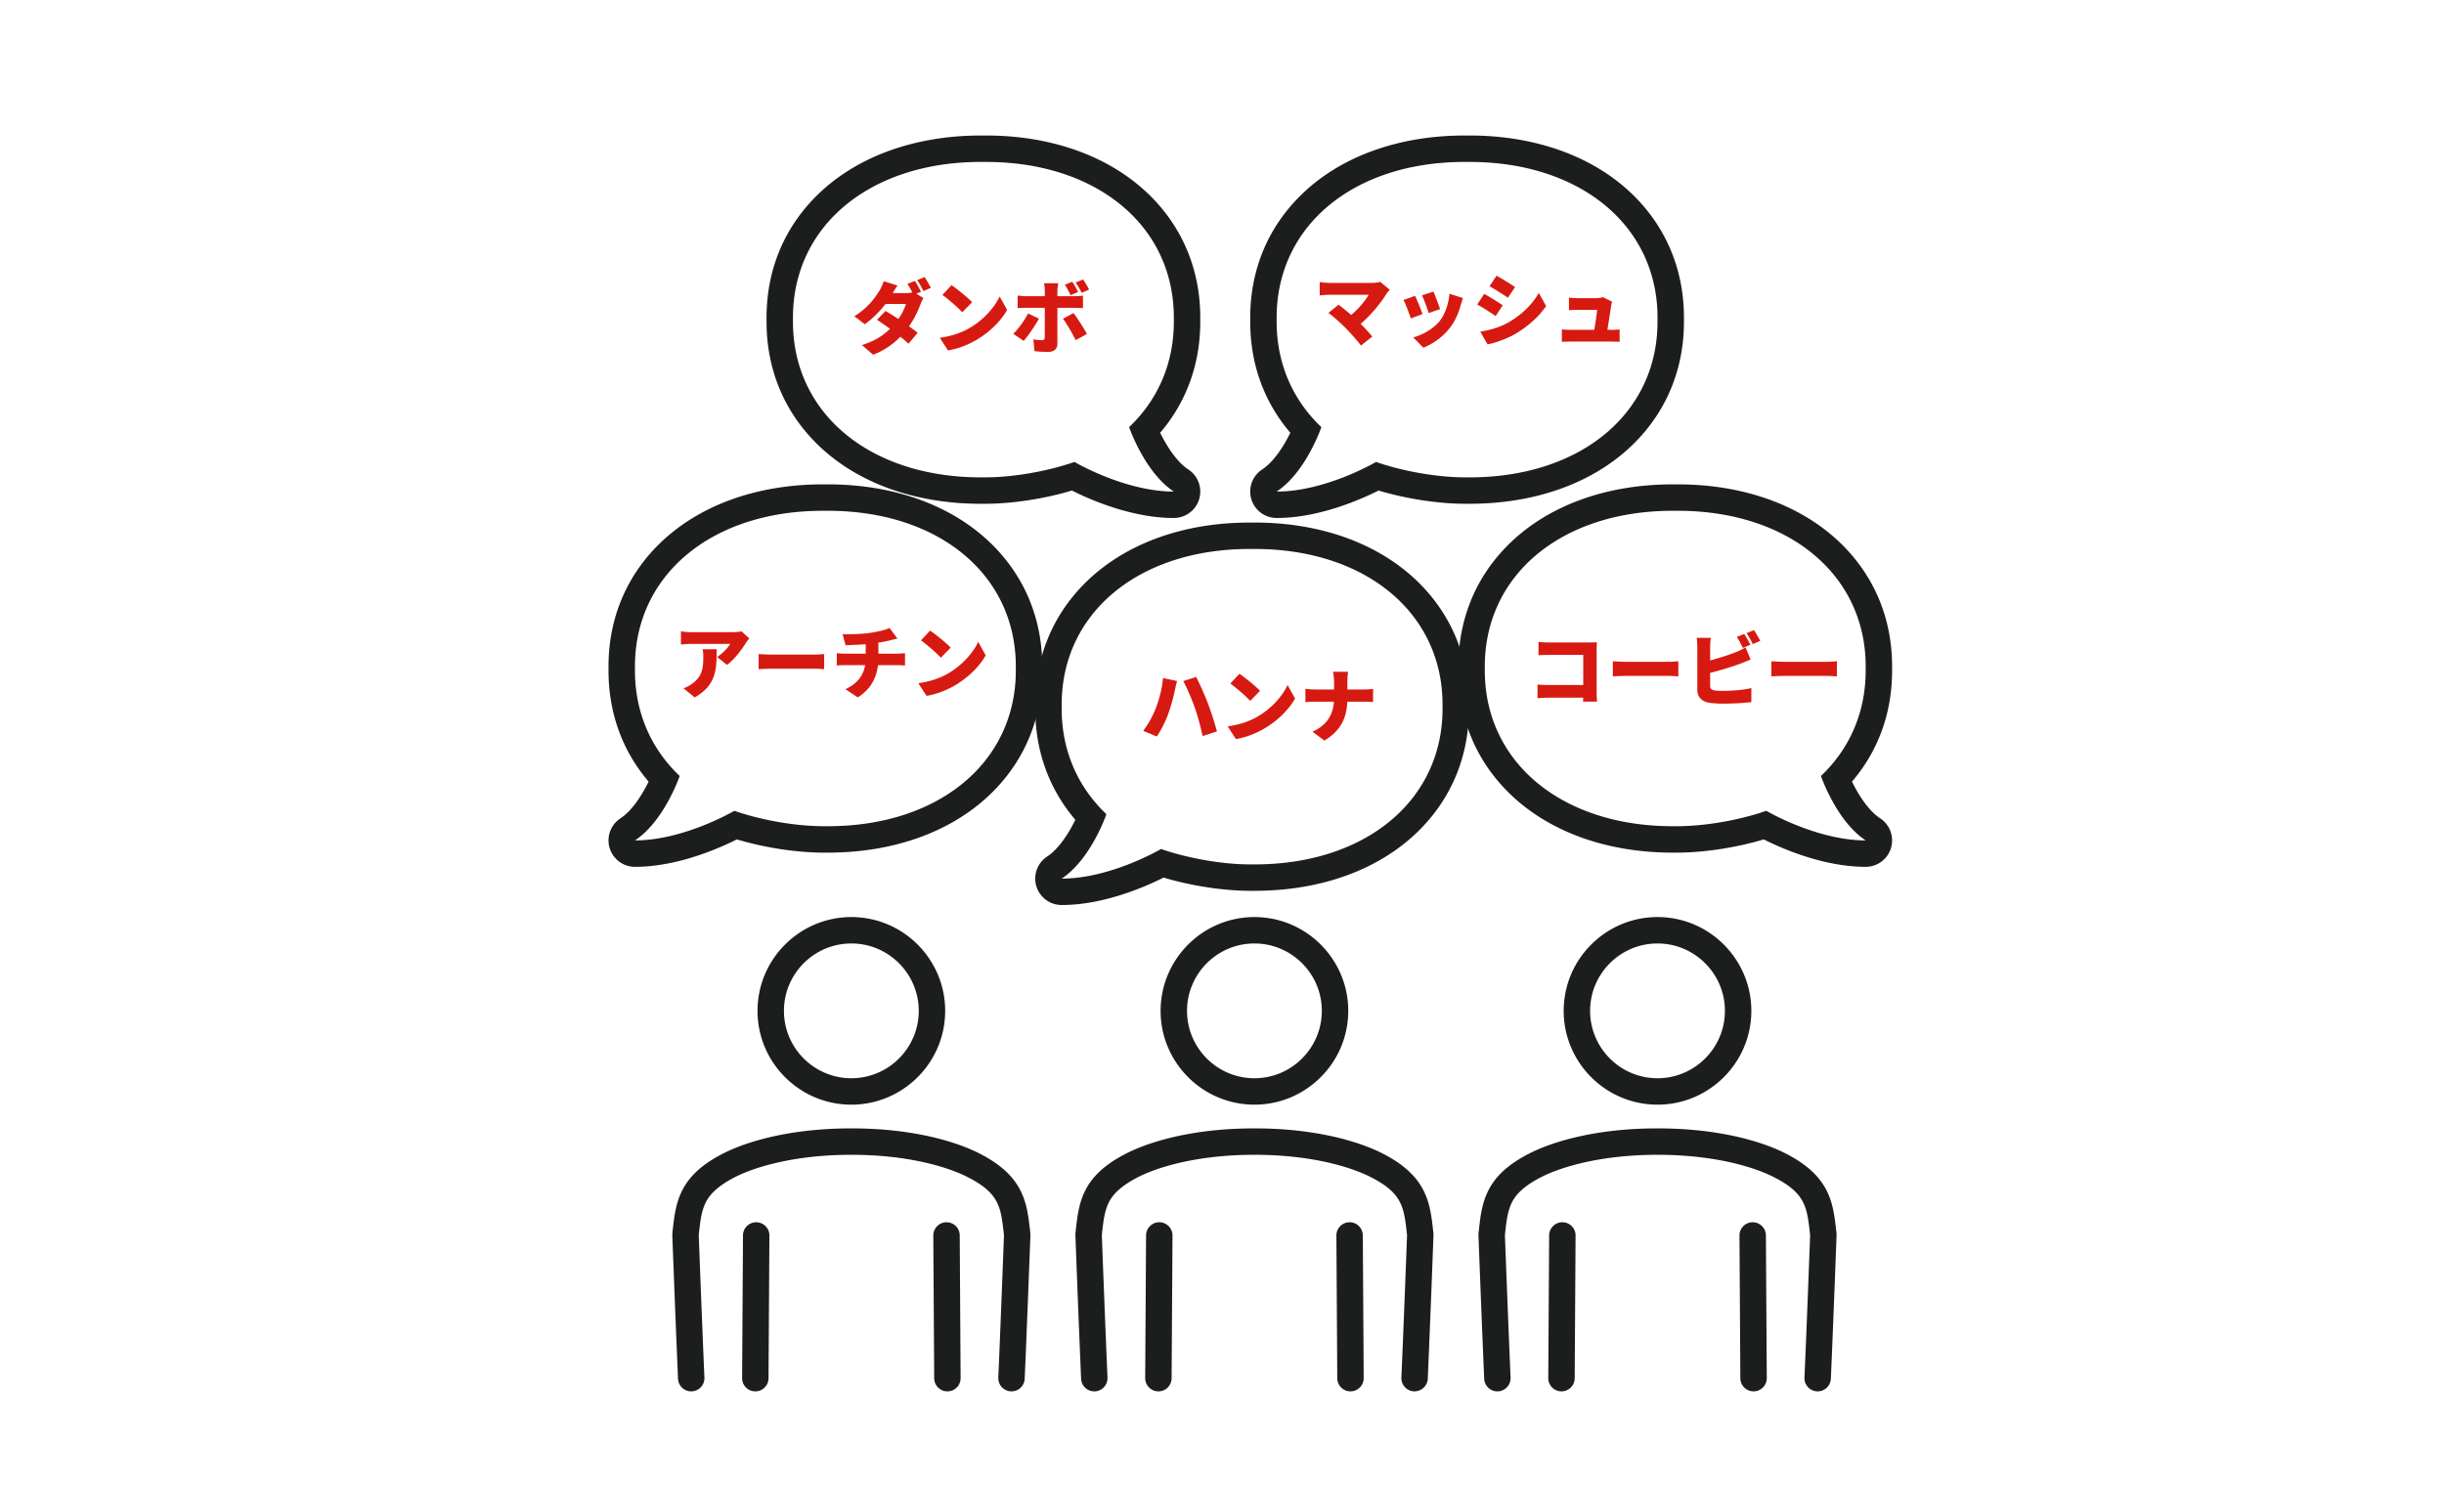
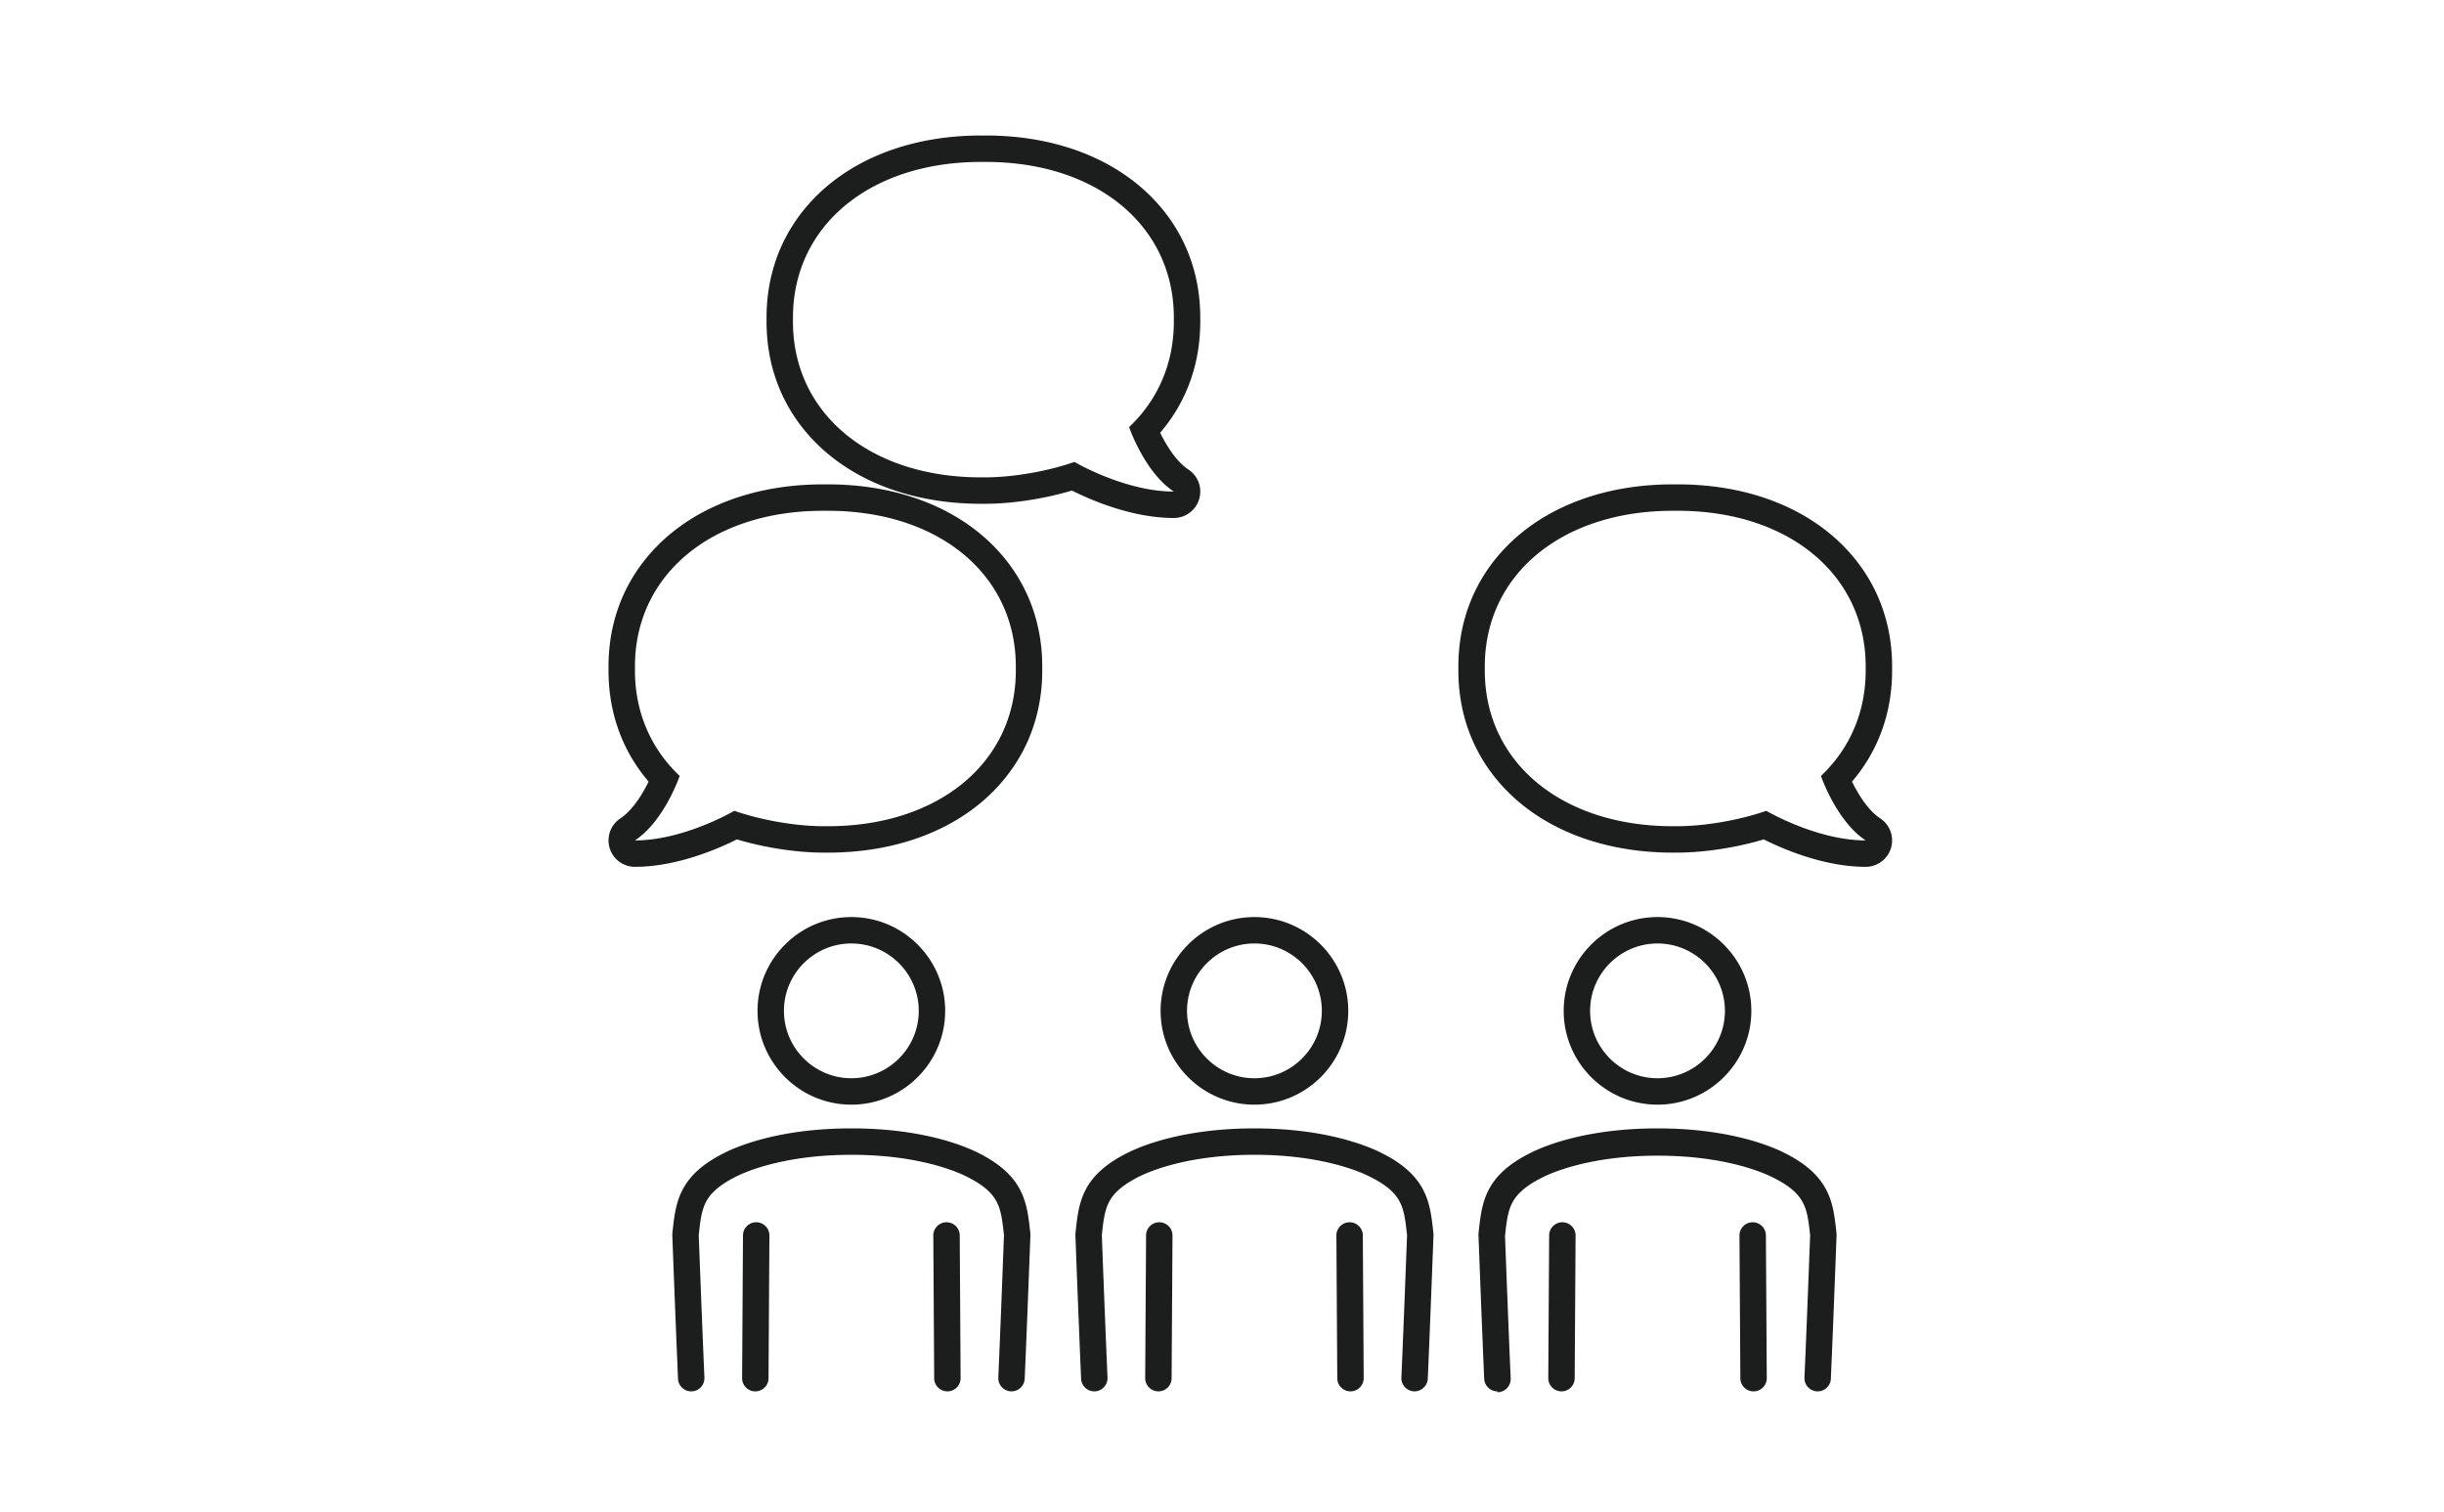
<svg xmlns="http://www.w3.org/2000/svg" id="uuid-18a9cc84-60f5-4a1e-8575-5ca80731cef6" data-name="レイヤー 2" width="370" height="229">
  <defs>
    <style>.uuid-d05e5ec8-aed7-425b-b26f-5464124f9886{fill:#1c1d1d}</style>
  </defs>
  <g id="uuid-eda5f481-185d-4a38-8c47-99bfbf8d27f5" data-name="レイヤー 1">
    <path fill="#fff" d="M0 0h370v229H0z" />
    <path class="uuid-d05e5ec8-aed7-425b-b26f-5464124f9886" d="M128.887 167.274c-7.832 0-14.204-6.37-14.204-14.203s6.372-14.204 14.204-14.204 14.204 6.372 14.204 14.204-6.372 14.203-14.204 14.203zm0-24.407c-5.626 0-10.204 4.577-10.204 10.204 0 5.626 4.578 10.203 10.204 10.203 5.627 0 10.204-4.577 10.204-10.203 0-5.627-4.577-10.204-10.204-10.204zm-24.245 67.82a2 2 0 01-1.996-1.914c-.435-10.162-.864-21.741-.864-21.741-.003-.097 0-.192.01-.288l.021-.196c.24-2.229.466-4.333 1.493-6.335 1.167-2.274 3.213-4.077 6.442-5.678 2.228-1.104 8.554-3.669 19.14-3.669 10.596 0 16.91 2.566 19.133 3.67 6.997 3.46 7.451 7.571 7.932 11.924l.03.277c.012.098.015.196.012.294 0 0-.324 8.792-.695 17.777l-.17 3.966a2 2 0 01-1.995 1.913c-.03 0-.06 0-.09-.002a2 2 0 01-1.91-2.085l.169-3.96c.342-8.295.644-16.426.688-17.609l-.015-.132c-.463-4.186-.694-6.288-5.731-8.78-1.54-.764-7.335-3.253-17.357-3.253-10.016 0-15.824 2.49-17.365 3.253-3.182 1.578-4.183 2.992-4.659 3.919-.687 1.342-.858 2.929-1.074 4.937l-.006.053c.05 1.36.45 12.085.857 21.573a2 2 0 01-2 2.086z" />
    <path class="uuid-d05e5ec8-aed7-425b-b26f-5464124f9886" d="M143.428 210.687a2 2 0 01-2-1.987l-.133-21.606a2 2 0 011.987-2.012h.013a2 2 0 012 1.987l.133 21.606a2 2 0 01-1.988 2.012h-.012zm-29.08 0h-.012a2 2 0 01-1.988-2.012l.134-21.606a2 2 0 012-1.987h.013a2 2 0 011.987 2.012l-.134 21.606a2 2 0 01-2 1.987zm75.562-43.413c-7.832 0-14.204-6.37-14.204-14.203s6.372-14.204 14.204-14.204 14.203 6.372 14.203 14.204-6.371 14.203-14.203 14.203zm0-24.407c-5.627 0-10.204 4.577-10.204 10.204 0 5.626 4.577 10.203 10.204 10.203 5.626 0 10.203-4.577 10.203-10.203 0-5.627-4.577-10.204-10.203-10.204zm-24.244 67.82a2 2 0 01-1.997-1.914c-.435-10.162-.864-21.741-.864-21.741-.003-.097 0-.193.01-.29l.022-.202c.24-2.226.467-4.327 1.493-6.327 1.165-2.274 3.212-4.077 6.442-5.678 2.228-1.104 8.553-3.669 19.139-3.669 10.595 0 16.91 2.566 19.134 3.669 6.995 3.46 7.45 7.57 7.931 11.92l.03.281c.012.099.015.197.012.295 0 0-.324 8.792-.696 17.777l-.168 3.964c-.047 1.105-1.01 1.948-2.083 1.913a2 2 0 01-1.913-2.083l.168-3.96c.344-8.296.645-16.426.69-17.61l-.016-.136c-.463-4.185-.696-6.286-5.73-8.776-1.54-.765-7.337-3.254-17.36-3.254-10.014 0-15.821 2.49-17.362 3.253-3.185 1.578-4.184 2.992-4.66 3.918-.687 1.34-.858 2.926-1.074 4.932l-.007.06c.051 1.361.452 12.085.858 21.572a2 2 0 01-2 2.086z" />
-     <path class="uuid-d05e5ec8-aed7-425b-b26f-5464124f9886" d="M204.451 210.687a2 2 0 01-2-1.987l-.133-21.606a2 2 0 011.987-2.012h.013a2 2 0 012 1.987l.133 21.606a2 2 0 01-1.987 2.012h-.013zm-29.079 0h-.013a2 2 0 01-1.987-2.012l.134-21.606a2 2 0 012-1.987h.012a2 2 0 011.988 2.012l-.134 21.606a2 2 0 01-2 1.987zm75.56-43.413c-7.832 0-14.203-6.37-14.203-14.203s6.371-14.204 14.203-14.204 14.205 6.372 14.205 14.204-6.373 14.203-14.205 14.203zm0-24.407c-5.626 0-10.203 4.577-10.203 10.204 0 5.626 4.577 10.203 10.203 10.203 5.627 0 10.205-4.577 10.205-10.203 0-5.627-4.578-10.204-10.205-10.204zm-24.244 67.82a2 2 0 01-1.996-1.914c-.435-10.162-.864-21.741-.864-21.741-.003-.097 0-.192.01-.288l.021-.196c.24-2.229.466-4.333 1.493-6.335 1.166-2.274 3.213-4.077 6.442-5.678 2.228-1.104 8.553-3.669 19.14-3.669 10.595 0 16.91 2.566 19.134 3.669 6.996 3.462 7.45 7.572 7.93 11.925l.031.277c.012.098.015.196.012.294 0 0-.324 8.792-.695 17.777l-.17 3.966a2 2 0 01-1.996 1.913c-.03 0-.06 0-.088-.002a2 2 0 01-1.912-2.085l.17-3.96c.342-8.295.644-16.426.688-17.609l-.015-.132c-.463-4.186-.694-6.288-5.73-8.78-1.54-.764-7.336-3.253-17.359-3.253-10.015 0-15.823 2.49-17.364 3.253-3.182 1.578-4.183 2.992-4.659 3.919-.688 1.342-.858 2.929-1.074 4.937l-.006.053c.05 1.36.45 12.085.857 21.573a2 2 0 01-2 2.086z" />
+     <path class="uuid-d05e5ec8-aed7-425b-b26f-5464124f9886" d="M204.451 210.687a2 2 0 01-2-1.987l-.133-21.606a2 2 0 011.987-2.012h.013a2 2 0 012 1.987l.133 21.606a2 2 0 01-1.987 2.012h-.013zm-29.079 0h-.013a2 2 0 01-1.987-2.012l.134-21.606a2 2 0 012-1.987h.012a2 2 0 011.988 2.012l-.134 21.606a2 2 0 01-2 1.987zm75.56-43.413c-7.832 0-14.203-6.37-14.203-14.203s6.371-14.204 14.203-14.204 14.205 6.372 14.205 14.204-6.373 14.203-14.205 14.203zm0-24.407c-5.626 0-10.203 4.577-10.203 10.204 0 5.626 4.577 10.203 10.203 10.203 5.627 0 10.205-4.577 10.205-10.203 0-5.627-4.578-10.204-10.205-10.204zm-24.244 67.82a2 2 0 01-1.996-1.914c-.435-10.162-.864-21.741-.864-21.741-.003-.097 0-.192.01-.288l.021-.196c.24-2.229.466-4.333 1.493-6.335 1.166-2.274 3.213-4.077 6.442-5.678 2.228-1.104 8.553-3.669 19.14-3.669 10.595 0 16.91 2.566 19.134 3.669 6.996 3.462 7.45 7.572 7.93 11.925l.031.277c.012.098.015.196.012.294 0 0-.324 8.792-.695 17.777l-.17 3.966a2 2 0 01-1.996 1.913c-.03 0-.06 0-.088-.002a2 2 0 01-1.912-2.085l.17-3.96c.342-8.295.644-16.426.688-17.609c-.463-4.186-.694-6.288-5.73-8.78-1.54-.764-7.336-3.253-17.359-3.253-10.015 0-15.823 2.49-17.364 3.253-3.182 1.578-4.183 2.992-4.659 3.919-.688 1.342-.858 2.929-1.074 4.937l-.006.053c.05 1.36.45 12.085.857 21.573a2 2 0 01-2 2.086z" />
    <path class="uuid-d05e5ec8-aed7-425b-b26f-5464124f9886" d="M265.474 210.687a2 2 0 01-2-1.987l-.133-21.606a2 2 0 011.987-2.012h.013a2 2 0 012 1.987l.133 21.606a2 2 0 01-1.987 2.012h-.013zm-29.079 0h-.012a2 2 0 01-1.988-2.012l.133-21.606a2 2 0 012-1.987h.013a2 2 0 011.987 2.012l-.133 21.606a2 2 0 01-2 1.987zM125.326 77.345c16.918 0 28.63 9.806 28.46 23.883.172 14.077-11.542 23.883-28.46 23.883l-.37-.001h-.249c-4.574 0-9.872-1.046-13.535-2.333 0 0-7.609 4.484-15.047 4.484 4.432-2.91 6.772-9.758 6.772-9.758-4.368-4.14-6.85-9.746-6.77-16.275-.173-14.077 11.54-23.883 28.459-23.883l.37.001.37-.001m0-4l-.368.001-.371-.001c-10.236 0-19.141 3.308-25.076 9.317-4.908 4.967-7.46 11.386-7.384 18.566-.07 6.523 2.019 12.39 6.068 17.128-.94 1.92-2.443 4.365-4.266 5.562a4 4 0 002.196 7.343c6.312 0 12.547-2.707 15.43-4.155 4.17 1.25 9.053 2.005 13.152 2.005l.247-.001.371.001c10.236 0 19.142-3.309 25.077-9.317 4.907-4.968 7.46-11.387 7.383-18.566.076-7.18-2.477-13.598-7.384-18.566-5.936-6.008-14.84-9.317-25.075-9.317z" />
-     <path class="uuid-d05e5ec8-aed7-425b-b26f-5464124f9886" d="M189.928 83.128c16.918 0 28.631 9.806 28.46 23.883.172 14.077-11.541 23.883-28.46 23.883-.123 0-.246 0-.37-.002l-.247.001c-4.574 0-9.874-1.046-13.536-2.334 0 0-7.61 4.485-15.048 4.485 4.433-2.911 6.772-9.758 6.772-9.758-4.368-4.14-6.85-9.746-6.77-16.275-.172-14.078 11.541-23.884 28.46-23.883l.37.001.37-.001m0-4l-.369.001-.371-.001c-10.236 0-19.14 3.308-25.076 9.316-4.907 4.968-7.46 11.387-7.384 18.566-.069 6.524 2.019 12.39 6.069 17.128-.94 1.92-2.444 4.365-4.267 5.562a4 4 0 002.196 7.344c6.312 0 12.547-2.708 15.431-4.156 4.17 1.25 9.054 2.005 13.153 2.005h.616c10.236 0 19.142-3.308 25.077-9.317 4.907-4.967 7.46-11.387 7.384-18.566.075-7.18-2.478-13.598-7.385-18.565-5.935-6.009-14.84-9.318-25.075-9.318zm32.544-54.608c16.918 0 28.631 9.806 28.46 23.882.172 14.078-11.541 23.884-28.46 23.884-.123 0-.246 0-.37-.002l-.247.001c-4.574 0-9.873-1.047-13.536-2.334 0 0-7.61 4.485-15.047 4.485 4.432-2.911 6.771-9.759 6.771-9.759-4.367-4.139-6.85-9.745-6.77-16.275-.172-14.077 11.541-23.883 28.46-23.883l.37.002.37-.002m0-4l-.369.002-.372-.002c-10.234 0-19.14 3.309-25.075 9.317-4.907 4.968-7.46 11.387-7.384 18.566-.069 6.524 2.02 12.39 6.069 17.128-.94 1.92-2.444 4.365-4.266 5.562a4 4 0 002.196 7.344c6.311 0 12.546-2.708 15.43-4.156 4.17 1.25 9.054 2.005 13.153 2.005h.617c10.235 0 19.141-3.308 25.076-9.317 4.908-4.968 7.46-11.387 7.384-18.566.076-7.18-2.477-13.598-7.385-18.566-5.935-6.008-14.84-9.317-25.075-9.317z" />
    <path class="uuid-d05e5ec8-aed7-425b-b26f-5464124f9886" d="M253.246 77.345c.124 0 .246 0 .37.002.124-.002.248-.002.37-.002 16.919 0 28.632 9.806 28.46 23.883.08 6.53-2.403 12.136-6.77 16.275 0 0 2.34 6.847 6.771 9.758-7.438 0-15.047-4.484-15.047-4.484-3.662 1.287-8.96 2.334-13.535 2.334l-.249-.001-.369.001c-16.919 0-28.632-9.806-28.46-23.883-.171-14.077 11.542-23.882 28.46-23.883m.74-4l-.372.002-.369-.002c-10.234 0-19.14 3.31-25.075 9.318-4.907 4.967-7.46 11.386-7.384 18.565-.076 7.179 2.476 13.598 7.383 18.566 5.936 6.008 14.841 9.317 25.077 9.317l.371-.001h.247c4.099 0 8.982-.754 13.152-2.004 2.884 1.448 9.119 4.155 15.43 4.155a4 4 0 002.196-7.343c-1.821-1.197-3.325-3.64-4.266-5.562 4.05-4.739 6.138-10.605 6.069-17.128.076-7.18-2.477-13.598-7.384-18.566-5.935-6.008-14.84-9.317-25.076-9.317zM149.249 24.52c16.918 0 28.631 9.805 28.459 23.882.08 6.53-2.402 12.136-6.77 16.276 0 0 2.34 6.847 6.772 9.758-7.439 0-15.048-4.485-15.048-4.485-3.663 1.287-8.962 2.334-13.536 2.334h-.247a43.87 43.87 0 01-.37 0c-16.919 0-28.632-9.805-28.46-23.883-.171-14.076 11.542-23.882 28.46-23.883l.37.002.37-.002m0-4l-.372.002-.363-.002h-.006c-10.234.001-19.14 3.31-25.075 9.319-4.907 4.967-7.46 11.385-7.384 18.564-.076 7.18 2.477 13.598 7.384 18.566 5.935 6.009 14.84 9.318 25.076 9.318l.37-.002.247.001c4.099 0 8.983-.754 13.153-2.005 2.884 1.448 9.12 4.156 15.43 4.156a4 4 0 002.196-7.344c-1.821-1.196-3.325-3.64-4.265-5.562 4.049-4.738 6.137-10.605 6.068-17.128.076-7.179-2.477-13.598-7.384-18.565-5.935-6.009-14.84-9.318-25.075-9.318z" />
-     <path d="M139.438 44.178l-.707.3 1.068.66a6.212 6.212 0 00-.468.984 14.12 14.12 0 01-1.715 3.286c.516.371.983.72 1.318.983l-1.39 1.656a24.87 24.87 0 00-1.236-1.056 11.25 11.25 0 01-4.126 2.723l-1.69-1.464c2.063-.648 3.321-1.547 4.245-2.458a41.53 41.53 0 00-1.967-1.367l1.295-1.332a48.52 48.52 0 011.944 1.211c.527-.767.983-1.655 1.14-2.279h-3.084c-.875 1.14-2.026 2.291-3.154 3.07l-1.571-1.21c2.123-1.308 3.167-2.867 3.802-3.875.216-.335.503-.958.636-1.426l2.099.647c-.264.372-.54.84-.72 1.152h1.991c.312 0 .671-.037.96-.096-.217-.433-.48-.936-.732-1.296l1.127-.455c.3.443.72 1.223.935 1.642zm1.488-.587l-1.127.48c-.24-.492-.624-1.2-.948-1.655l1.127-.456c.312.456.744 1.223.948 1.63zm5.836 6.092c2.158-1.247 3.777-3.106 4.58-4.797l1.128 2.051c-.96 1.703-2.663 3.37-4.665 4.545-1.224.72-2.783 1.344-4.294 1.583l-1.236-1.918c1.764-.24 3.31-.78 4.487-1.464zm.407-3.922l-1.488 1.524c-.635-.695-2.146-2.015-3.01-2.627l1.38-1.475c.827.564 2.398 1.81 3.118 2.578zm7.803 5.853l-1.572-1.067c.804-.78 1.727-2.038 2.23-3.082l1.656.779c-.575 1.08-1.679 2.675-2.314 3.37zm5.109-7.556v.792h2.578c.372 0 .96-.036 1.295-.084v1.895a16.206 16.206 0 00-1.283-.048h-2.59v5.445c0 .732-.456 1.224-1.38 1.224-.72 0-1.415-.024-2.087-.108l-.18-1.788a7.69 7.69 0 001.308.132c.3 0 .407-.095.42-.407.012-.336.012-3.958.012-4.498h-2.88c-.359 0-.886.012-1.235.048v-1.906c.372.047.865.095 1.236.095h2.879v-.803c0-.336-.06-.924-.109-1.152h2.148c-.036.168-.132.84-.132 1.163zm4.473 6.513l-1.703.936c-.54-1.08-1.368-2.507-1.92-3.239l1.584-.863c.6.768 1.56 2.29 2.039 3.166zm-1.331-6.356l-1.14.48c-.251-.492-.55-1.104-.875-1.572l1.127-.455c.3.443.672 1.127.888 1.547zm1.655-.36l-1.127.48a12.026 12.026 0 00-.9-1.56l1.127-.456c.312.456.696 1.128.9 1.535zm45.049.589c-.852 1.403-2.4 3.298-3.935 4.594a33.081 33.081 0 011.764 1.919l-1.715 1.367c-.528-.708-1.56-1.871-2.352-2.675-.695-.695-1.822-1.727-2.578-2.266l1.535-1.247c.504.383 1.2.934 1.908 1.558 1.138-.935 2.11-2.135 2.65-3.058h-5.937c-.492 0-1.211.072-1.475.108v-2.04c.311.06 1.067.133 1.475.133h6.369c.54 0 1.02-.06 1.319-.156l1.44 1.187c-.193.228-.361.408-.468.576zm5.427 3.118l-1.775.66c-.204-.648-.78-2.22-1.104-2.795l1.751-.624c.336.672.888 2.064 1.128 2.76zm5.792-1.379c-.311 1.152-.815 2.374-1.606 3.407a9.504 9.504 0 01-4.067 3.057l-1.522-1.558c1.271-.325 3.022-1.236 4.018-2.495.79-.996 1.355-2.626 1.462-4.114l2.051.66c-.168.467-.252.755-.336 1.043zm-3.13.623l-1.739.6c-.168-.6-.672-2.015-.995-2.687l1.727-.563c.24.528.828 2.087 1.007 2.65zm9.482-.575l-1.067 1.631c-.732-.504-1.944-1.295-2.795-1.75l1.055-1.608c.864.456 2.135 1.26 2.807 1.727zm.72 2.674c2.062-1.139 3.79-2.83 4.737-4.557l1.115 1.99c-1.151 1.692-2.866 3.191-4.857 4.33-1.223.684-2.987 1.307-4.018 1.475l-1.092-1.919c1.356-.227 2.76-.587 4.115-1.319zm1.151-5.433l-1.08 1.608c-.719-.48-1.942-1.26-2.782-1.728l1.055-1.606c.84.455 2.123 1.259 2.807 1.726zm14.555 2.783c-.096.66-.397 2.554-.577 3.694h.54c.324 0 .96-.024 1.308-.06v1.87a39.164 39.164 0 00-1.284-.035h-6.176c-.456 0-.78.012-1.283.036v-1.883c.335.036.839.072 1.283.072h3.622c.168-.972.384-2.375.432-3.034h-2.927c-.395 0-.959.036-1.33.06v-1.908c.335.049.994.084 1.318.084h2.758c.277 0 .876-.06 1.056-.155l1.392.683c-.061.18-.109.432-.132.576zM112.89 97.397c-.612 1.008-1.75 2.507-2.83 3.287l-1.5-1.2c.888-.563 1.715-1.474 1.979-1.978h-5.924c-.528 0-.9.036-1.523.095v-2.003c.49.073.995.132 1.523.132h6.225c.395 0 1.186-.048 1.438-.119l1.152 1.067c-.144.18-.42.528-.54.72zm-7.724 8.204l-1.69-1.379c.42-.144.863-.348 1.367-.732 1.33-1.007 1.63-2.026 1.63-3.981 0-.42-.023-.768-.095-1.2h2.11c0 2.819.06 5.41-3.322 7.292zm11.761-6.476h6.368c.54 0 1.128-.06 1.475-.084v2.29c-.312-.012-.983-.071-1.475-.071h-6.368c-.684 0-1.583.036-2.076.072V99.04c.48.036 1.488.084 2.076.084zm14.758-3.286c1.27-.193 2.374-.445 2.987-.745l1.186 1.596c-.491.12-.851.216-1.067.264-.564.143-1.175.264-1.81.36v1.667h2.866c.251 0 .887-.049 1.163-.072v1.858c-.36-.023-.78-.048-1.127-.048h-2.963c-.228 1.908-1.091 3.67-3.07 4.882l-1.859-1.247c1.775-.803 2.698-2.039 2.986-3.635h-3.142c-.36 0-.827.025-1.152.048V98.91c.36.036.756.072 1.14.072h3.238v-1.428a55.67 55.67 0 01-3.047.144l-.455-1.667c.923.013 2.794.013 4.126-.191zm11.832 6.152c2.159-1.247 3.778-3.106 4.581-4.797l1.127 2.05c-.959 1.704-2.662 3.371-4.665 4.546-1.223.72-2.782 1.344-4.294 1.583l-1.235-1.918c1.764-.24 3.31-.78 4.486-1.464zm.408-3.922l-1.488 1.524c-.635-.696-2.146-2.015-3.01-2.627l1.38-1.475c.827.563 2.398 1.81 3.118 2.578zm32.147 4.608l2.123.444a19.415 19.415 0 00-.324 1.38c-.168.9-.611 2.47-.983 3.525-.42 1.2-1.164 2.639-1.763 3.503l-2.05-.864a14.64 14.64 0 001.882-3.37c.54-1.39.972-3.01 1.115-4.618zm3.07.457l1.944-.624c.515.959 1.367 2.914 1.787 4.005a53.598 53.598 0 011.367 4.234l-2.17.708c-.348-1.535-.72-2.987-1.188-4.294-.444-1.272-1.236-3.107-1.74-4.03zm11.209 5.396c2.159-1.247 3.778-3.106 4.581-4.797l1.127 2.05c-.959 1.704-2.662 3.371-4.665 4.546-1.223.72-2.782 1.344-4.294 1.583l-1.235-1.918c1.764-.24 3.31-.78 4.486-1.464zm.408-3.922l-1.488 1.524c-.635-.696-2.146-2.015-3.01-2.627l1.38-1.475c.827.564 2.398 1.81 3.118 2.578zm11.028-2.878h2.303c-.084.455-.108 1.152-.108 1.535v1.14h2.423c.636 0 1.175-.049 1.463-.085v1.991a21.55 21.55 0 00-1.476-.06h-2.421c-.109 2.29-.817 4.282-3.467 5.89l-1.81-1.344c2.374-1.068 3.106-2.723 3.25-4.545h-2.807c-.564 0-1.068.036-1.511.071v-2.015c.431.048.947.096 1.463.096h2.879v-1.151c0-.42-.05-1.068-.181-1.523zm32.709-4.442h6.116c.384 0 .96-.024 1.14-.036-.012.288-.036.816-.036 1.212v6.224c0 .407.024 1.091.06 1.559h-2.111c0-.203.012-.407.012-.6h-5.265c-.456 0-1.212.036-1.644.084v-2.074c.468.036 1.02.071 1.583.071h5.338v-4.556h-5.193c-.54 0-1.212.023-1.583.047v-2.015c.48.048 1.151.084 1.583.084zm11.748 2.927h6.368c.54 0 1.128-.06 1.476-.084v2.29c-.313-.012-.984-.072-1.476-.072h-6.368c-.684 0-1.583.037-2.075.073v-2.291c.48.036 1.487.084 2.075.084zm12.659-2.231V100c1.403-.36 2.939-.863 3.91-1.26.468-.18.9-.384 1.451-.707l.768 1.835c-.527.216-1.127.468-1.547.623-1.151.433-2.999 1.008-4.582 1.403v1.98c0 .468.229.588.744.683.348.048.768.06 1.272.06 1.247 0 3.238-.168 4.221-.432v2.123c-1.187.168-3.01.24-4.341.24-.816 0-1.548-.06-2.076-.144-1.103-.204-1.762-.851-1.762-1.93v-6.489c0-.265-.036-.996-.097-1.403H259a11.71 11.71 0 00-.097 1.403zm6.093-.348l-1.14.48c-.25-.492-.6-1.2-.923-1.667l1.127-.456c.3.443.72 1.224.936 1.643zm1.487-.587l-1.127.48c-.24-.493-.624-1.2-.948-1.656l1.128-.456c.311.456.743 1.223.947 1.632zm3.761 3.166h6.368c.54 0 1.128-.06 1.476-.084v2.29c-.313-.012-.984-.072-1.476-.072h-6.368c-.684 0-1.583.037-2.075.073v-2.291c.48.036 1.487.084 2.075.084z" fill="#d71a11" />
  </g>
</svg>